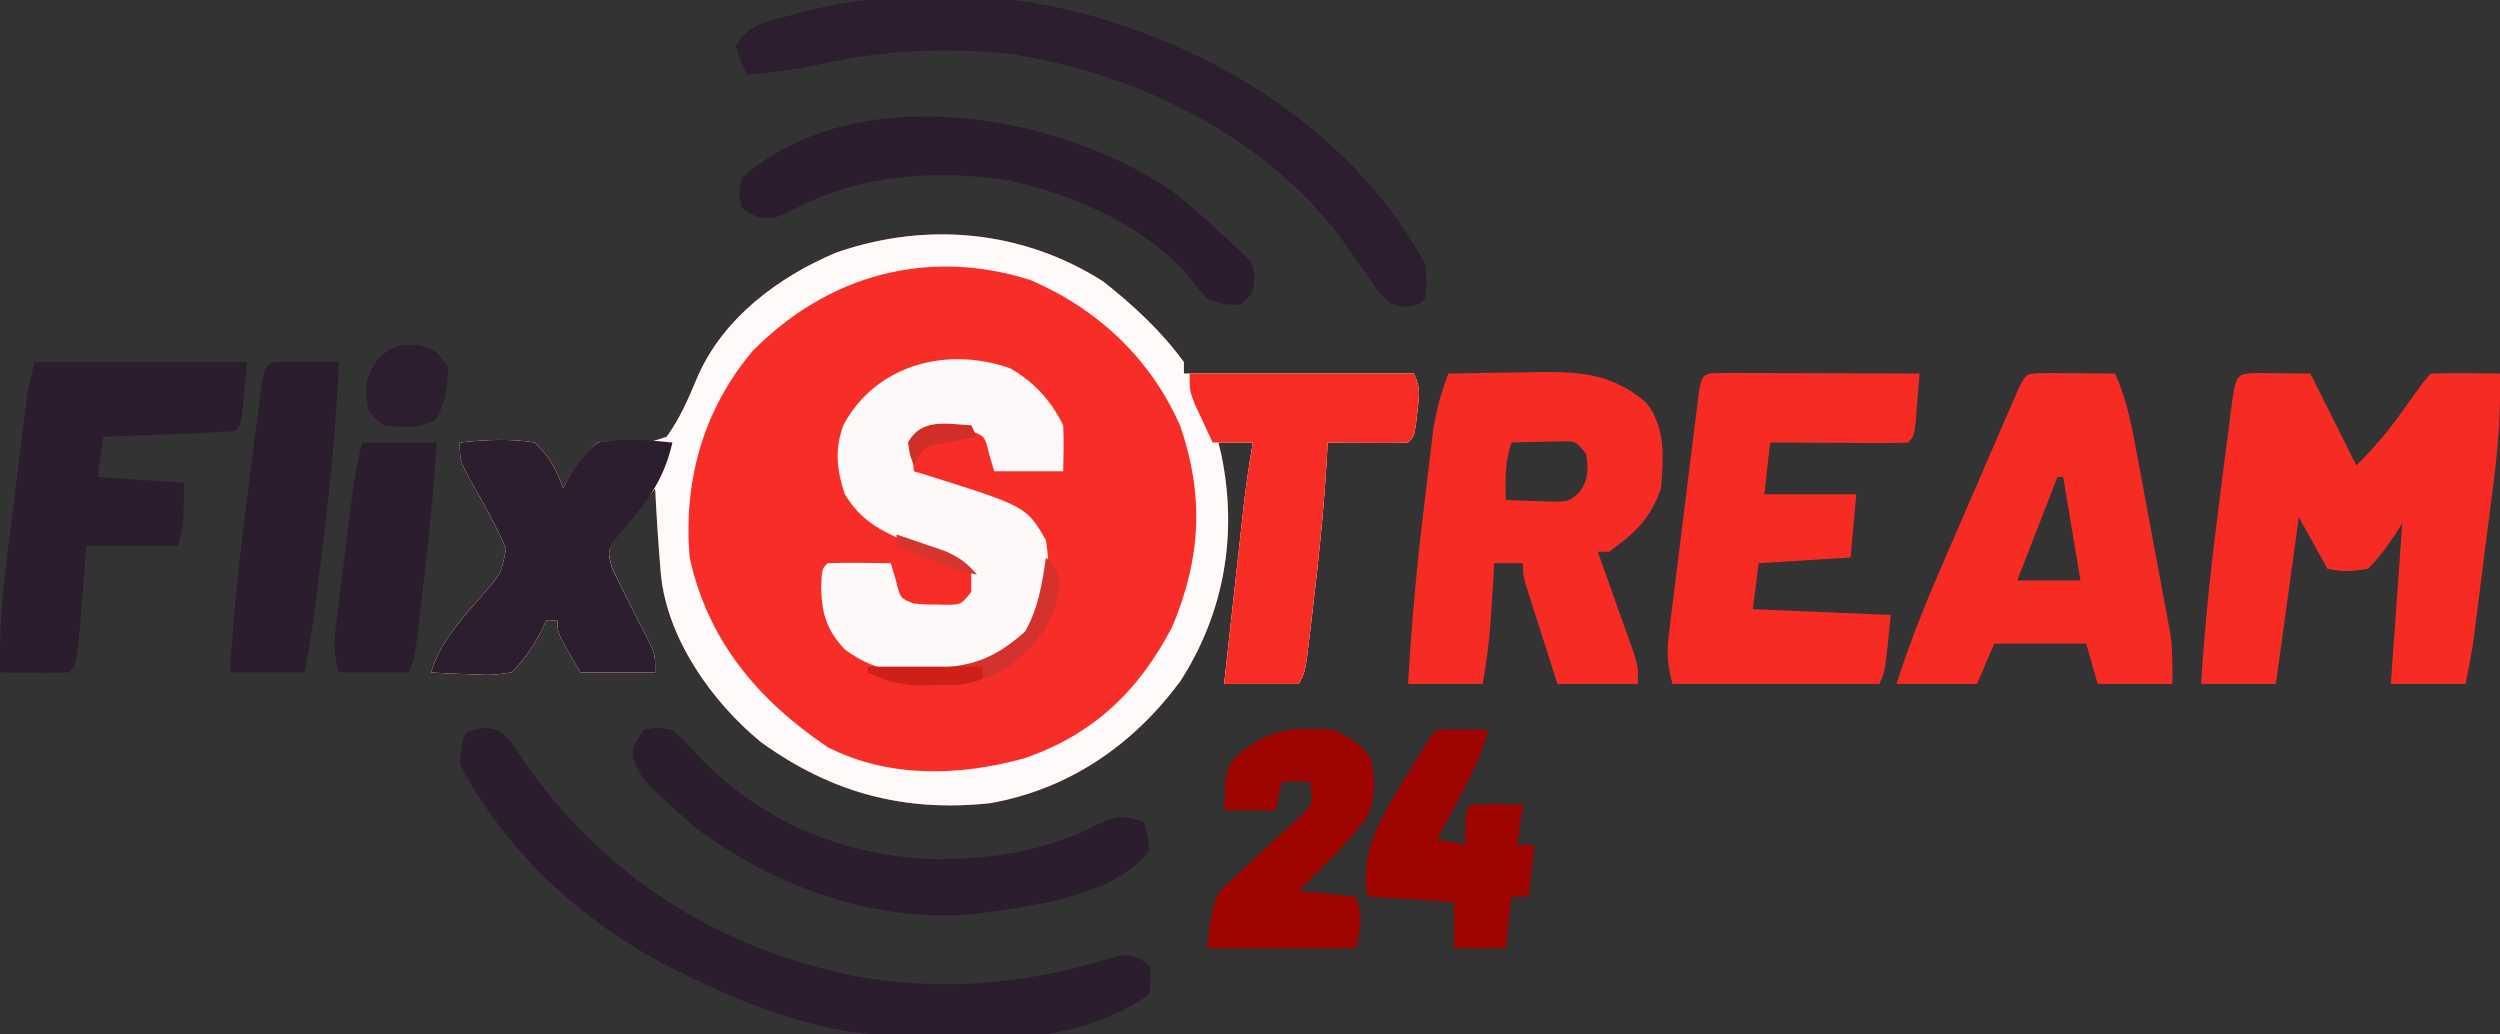
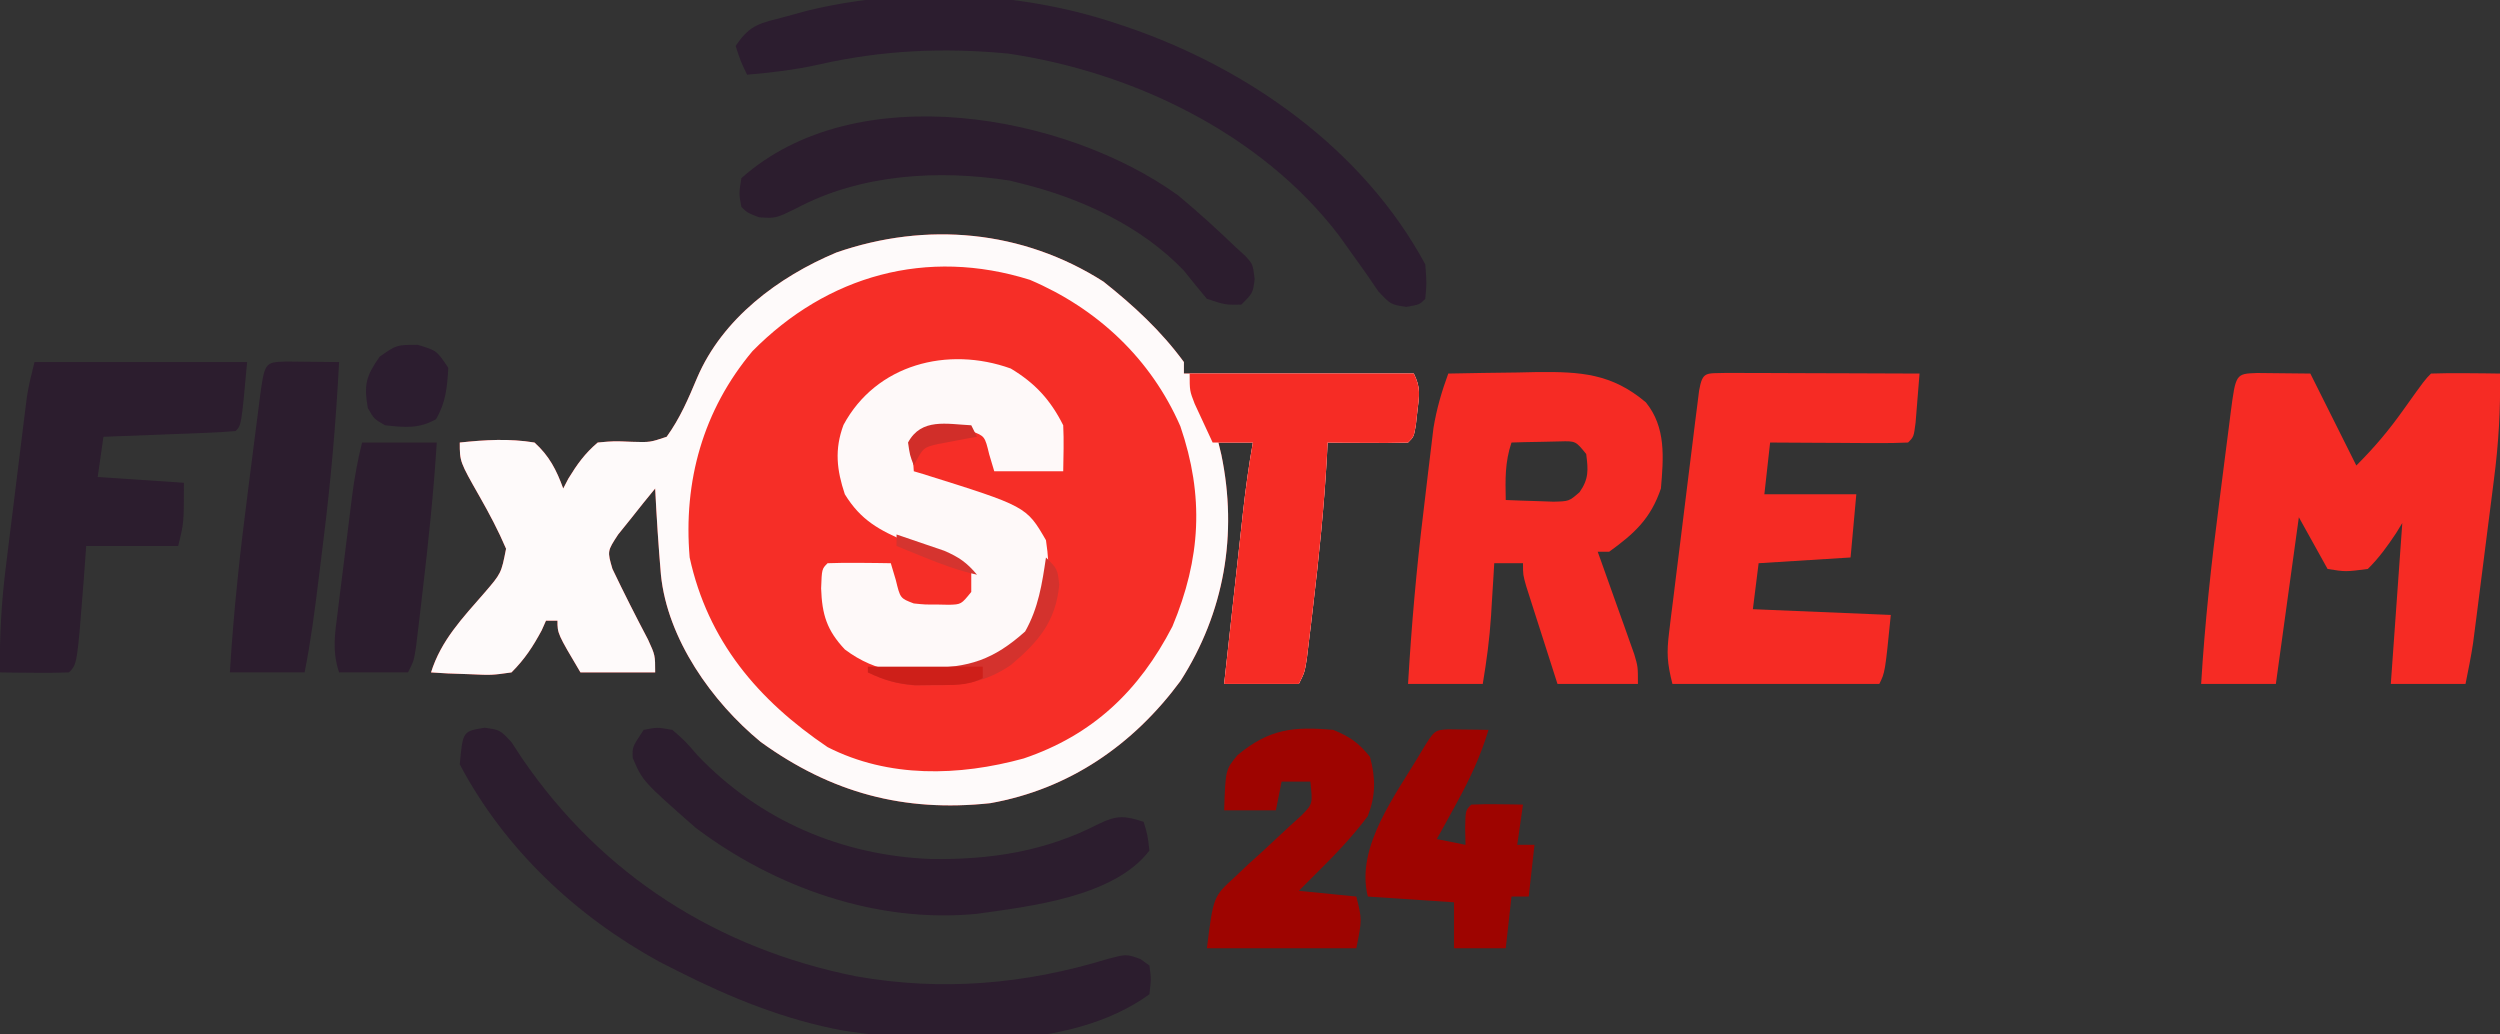
<svg xmlns="http://www.w3.org/2000/svg" version="1.1" width="435" height="180">
  <rect width="100%" height="100%" fill="#333333" stroke="none" />
  <path d="M0 0 C5.243 4.161 10.042 8.578 14 14 C14 14.66 14 15.32 14 16 C27.2 16 40.4 16 54 16 C55.248 18.497 54.952 19.813 54.625 22.562 C54.535 23.368 54.445 24.174 54.352 25.004 C54 27 54 27 53 28 C50.647 28.073 48.292 28.084 45.938 28.062 C44.647 28.053 43.357 28.044 42.027 28.035 C41.028 28.024 40.029 28.012 39 28 C38.963 28.793 38.925 29.586 38.887 30.402 C38.398 39.079 37.525 47.682 36.5 56.312 C36.369 57.428 36.239 58.544 36.104 59.693 C35.977 60.739 35.85 61.785 35.719 62.863 C35.548 64.275 35.548 64.275 35.373 65.716 C35 68 35 68 34 70 C29.71 70 25.42 70 21 70 C21.549 64.983 22.101 59.966 22.654 54.949 C22.842 53.244 23.029 51.539 23.216 49.833 C23.485 47.376 23.756 44.918 24.027 42.461 C24.151 41.326 24.151 41.326 24.277 40.169 C24.73 36.086 25.281 32.047 26 28 C24.02 28 22.04 28 20 28 C20.168 28.692 20.335 29.384 20.508 30.098 C23.383 43.911 21.048 57.574 13.398 69.496 C5.216 80.574 -5.931 88.316 -19.703 90.754 C-34.742 92.365 -47.38 88.947 -59.629 80.102 C-68.107 73.138 -75.869 62.211 -77 51 C-77.425 46.002 -77.752 41.01 -78 36 C-79.4 37.688 -80.769 39.401 -82.125 41.125 C-82.891 42.076 -83.656 43.028 -84.445 44.008 C-86.337 46.896 -86.337 46.896 -85.438 49.98 C-83.459 54.136 -81.384 58.22 -79.242 62.293 C-78 65 -78 65 -78 68 C-82.29 68 -86.58 68 -91 68 C-95 61.25 -95 61.25 -95 59 C-95.66 59 -96.32 59 -97 59 C-97.248 59.557 -97.495 60.114 -97.75 60.688 C-99.298 63.552 -100.683 65.683 -103 68 C-106.453 68.488 -106.453 68.488 -110.25 68.312 C-111.513 68.267 -112.777 68.222 -114.078 68.176 C-115.042 68.118 -116.007 68.06 -117 68 C-115.251 62.403 -111.5 58.518 -107.725 54.172 C-104.78 50.753 -104.78 50.753 -103.945 46.477 C-105.293 43.313 -106.862 40.364 -108.562 37.375 C-112 31.33 -112 31.33 -112 28 C-107.576 27.534 -103.403 27.275 -99 28 C-96.429 30.317 -95.175 32.771 -94 36 C-93.706 35.434 -93.412 34.868 -93.109 34.285 C-91.576 31.778 -90.246 29.913 -88 28 C-85.176 27.738 -85.176 27.738 -82.062 27.875 C-78.897 27.971 -78.897 27.971 -76 27 C-73.647 23.73 -72.247 20.411 -70.691 16.719 C-66.293 6.429 -56.578 -0.821 -46.477 -5.059 C-30.787 -10.506 -14.081 -8.974 0 0 Z " fill="#F62E27" transform="translate(192,49)" />
  <path d="M0 0 C5.243 4.161 10.042 8.578 14 14 C14 14.66 14 15.32 14 16 C27.2 16 40.4 16 54 16 C55.248 18.497 54.952 19.813 54.625 22.562 C54.535 23.368 54.445 24.174 54.352 25.004 C54 27 54 27 53 28 C50.647 28.073 48.292 28.084 45.938 28.062 C44.647 28.053 43.357 28.044 42.027 28.035 C41.028 28.024 40.029 28.012 39 28 C38.963 28.793 38.925 29.586 38.887 30.402 C38.398 39.079 37.525 47.682 36.5 56.312 C36.369 57.428 36.239 58.544 36.104 59.693 C35.977 60.739 35.85 61.785 35.719 62.863 C35.548 64.275 35.548 64.275 35.373 65.716 C35 68 35 68 34 70 C29.71 70 25.42 70 21 70 C21.549 64.983 22.101 59.966 22.654 54.949 C22.842 53.244 23.029 51.539 23.216 49.833 C23.485 47.376 23.756 44.918 24.027 42.461 C24.151 41.326 24.151 41.326 24.277 40.169 C24.73 36.086 25.281 32.047 26 28 C24.02 28 22.04 28 20 28 C20.168 28.692 20.335 29.384 20.508 30.098 C23.383 43.911 21.048 57.574 13.398 69.496 C5.216 80.574 -5.931 88.316 -19.703 90.754 C-34.742 92.365 -47.38 88.947 -59.629 80.102 C-68.107 73.138 -75.869 62.211 -77 51 C-77.425 46.002 -77.752 41.01 -78 36 C-79.4 37.688 -80.769 39.401 -82.125 41.125 C-82.891 42.076 -83.656 43.028 -84.445 44.008 C-86.337 46.896 -86.337 46.896 -85.438 49.98 C-83.459 54.136 -81.384 58.22 -79.242 62.293 C-78 65 -78 65 -78 68 C-82.29 68 -86.58 68 -91 68 C-95 61.25 -95 61.25 -95 59 C-95.66 59 -96.32 59 -97 59 C-97.248 59.557 -97.495 60.114 -97.75 60.688 C-99.298 63.552 -100.683 65.683 -103 68 C-106.453 68.488 -106.453 68.488 -110.25 68.312 C-111.513 68.267 -112.777 68.222 -114.078 68.176 C-115.042 68.118 -116.007 68.06 -117 68 C-115.251 62.403 -111.5 58.518 -107.725 54.172 C-104.78 50.753 -104.78 50.753 -103.945 46.477 C-105.293 43.313 -106.862 40.364 -108.562 37.375 C-112 31.33 -112 31.33 -112 28 C-107.576 27.534 -103.403 27.275 -99 28 C-96.429 30.317 -95.175 32.771 -94 36 C-93.706 35.434 -93.412 34.868 -93.109 34.285 C-91.576 31.778 -90.246 29.913 -88 28 C-85.176 27.738 -85.176 27.738 -82.062 27.875 C-78.897 27.971 -78.897 27.971 -76 27 C-73.647 23.73 -72.247 20.411 -70.691 16.719 C-66.293 6.429 -56.578 -0.821 -46.477 -5.059 C-30.787 -10.506 -14.081 -8.974 0 0 Z M-61.07 12.098 C-69.687 22.374 -73.125 34.784 -72 48 C-68.83 62.526 -60.124 72.795 -48 81 C-37.378 86.419 -25.128 86.06 -13.891 82.977 C-1.852 78.91 6.216 71.196 12 60 C16.951 48.147 17.548 37.347 13.383 25.172 C8.259 13.419 -1.063 4.685 -12.797 -0.309 C-30.736 -5.938 -48.047 -1.098 -61.07 12.098 Z " fill="#FEFAFA" transform="translate(192,49)" />
  <path d="M0 0 C3.092 0.033 6.185 0.065 9.277 0.098 C11.917 5.378 14.557 10.658 17.277 16.098 C20.454 12.921 22.887 10.033 25.465 6.41 C29.208 1.167 29.208 1.167 30.277 0.098 C32.297 0.025 34.319 0.014 36.34 0.035 C37.997 0.049 37.997 0.049 39.688 0.062 C40.542 0.074 41.397 0.086 42.277 0.098 C42.383 6.361 42.03 12.345 41.219 18.551 C41.056 19.846 41.056 19.846 40.89 21.167 C40.661 22.975 40.43 24.784 40.196 26.592 C39.839 29.353 39.49 32.116 39.143 34.879 C38.918 36.645 38.694 38.41 38.469 40.176 C38.312 41.407 38.312 41.407 38.153 42.663 C38.053 43.435 37.953 44.206 37.85 45.001 C37.763 45.673 37.677 46.346 37.587 47.038 C37.231 49.405 36.747 51.751 36.277 54.098 C31.987 54.098 27.697 54.098 23.277 54.098 C23.944 44.764 24.611 35.431 25.277 26.098 C24.749 26.964 24.749 26.964 24.211 27.848 C22.686 30.141 21.237 32.159 19.277 34.098 C15.402 34.598 15.402 34.598 12.277 34.098 C10.627 31.128 8.977 28.158 7.277 25.098 C5.957 34.668 4.637 44.238 3.277 54.098 C-1.013 54.098 -5.303 54.098 -9.723 54.098 C-9.085 43.472 -7.937 32.986 -6.566 22.434 C-6.217 19.745 -5.878 17.055 -5.539 14.365 C-5.32 12.655 -5.1 10.945 -4.879 9.234 C-4.778 8.43 -4.677 7.626 -4.573 6.798 C-3.695 0.133 -3.695 0.133 0 0 Z " fill="#F62B24" transform="translate(392.723,64.902)" />
  <path d="M0 0 C4.021 -0.088 8.041 -0.141 12.062 -0.188 C13.763 -0.225 13.763 -0.225 15.498 -0.264 C23.055 -0.33 28.419 -0.016 34.375 5 C37.922 9.366 37.451 14.651 37 20 C35.213 25.263 32.39 27.824 28 31 C27.34 31 26.68 31 26 31 C26.318 31.885 26.318 31.885 26.643 32.788 C27.6 35.461 28.55 38.137 29.5 40.812 C29.834 41.741 30.168 42.67 30.512 43.627 C30.828 44.52 31.143 45.412 31.469 46.332 C31.762 47.154 32.055 47.976 32.357 48.823 C33 51 33 51 33 54 C28.38 54 23.76 54 19 54 C17.997 50.876 16.997 47.751 16 44.625 C15.571 43.291 15.571 43.291 15.133 41.93 C14.862 41.079 14.591 40.228 14.312 39.352 C14.061 38.566 13.81 37.781 13.551 36.971 C13 35 13 35 13 33 C11.35 33 9.7 33 8 33 C7.939 34.013 7.879 35.026 7.816 36.07 C7.732 37.422 7.647 38.773 7.562 40.125 C7.523 40.79 7.484 41.455 7.443 42.141 C7.186 46.187 6.67 49.977 6 54 C1.71 54 -2.58 54 -7 54 C-6.41 43.982 -5.544 34.059 -4.325 24.099 C-4.059 21.909 -3.804 19.717 -3.549 17.525 C-3.378 16.109 -3.207 14.693 -3.035 13.277 C-2.884 12.022 -2.734 10.766 -2.578 9.472 C-2.024 6.141 -1.163 3.164 0 0 Z M11 12 C9.842 15.473 9.931 18.361 10 22 C11.77 22.081 13.541 22.139 15.312 22.188 C16.299 22.222 17.285 22.257 18.301 22.293 C21.013 22.227 21.013 22.227 22.836 20.648 C24.47 18.335 24.355 16.766 24 14 C22.163 11.728 22.163 11.728 19.398 11.805 C18.401 11.828 17.403 11.851 16.375 11.875 C15.372 11.893 14.369 11.911 13.336 11.93 C12.18 11.964 12.18 11.964 11 12 Z " fill="#F62B24" transform="translate(252,65)" />
-   <path d="M0 0 C1.395 0.007 2.789 0.019 4.184 0.035 C4.895 0.04 5.605 0.044 6.338 0.049 C8.099 0.061 9.86 0.079 11.621 0.098 C13.813 4.825 14.631 9.694 15.566 14.781 C15.741 15.714 15.916 16.648 16.096 17.609 C16.463 19.578 16.828 21.547 17.19 23.517 C17.744 26.523 18.309 29.526 18.875 32.529 C19.231 34.446 19.587 36.364 19.941 38.281 C20.11 39.175 20.279 40.069 20.453 40.99 C20.606 41.834 20.76 42.679 20.918 43.549 C21.055 44.284 21.191 45.02 21.331 45.777 C21.675 48.531 21.621 51.323 21.621 54.098 C17.331 54.098 13.041 54.098 8.621 54.098 C7.961 51.788 7.301 49.478 6.621 47.098 C1.341 47.098 -3.939 47.098 -9.379 47.098 C-10.369 49.408 -11.359 51.718 -12.379 54.098 C-16.999 54.098 -21.619 54.098 -26.379 54.098 C-24.256 47.429 -21.755 41.044 -18.965 34.629 C-18.55 33.667 -18.135 32.706 -17.707 31.715 C-16.836 29.701 -15.964 27.688 -15.09 25.675 C-13.747 22.581 -12.41 19.484 -11.074 16.387 C-10.226 14.426 -9.377 12.465 -8.527 10.504 C-8.126 9.575 -7.725 8.646 -7.312 7.689 C-6.941 6.837 -6.571 5.985 -6.189 5.107 C-5.863 4.355 -5.536 3.603 -5.2 2.828 C-3.759 -0.209 -3.705 0.107 0 0 Z M1.621 18.098 C-0.689 24.038 -2.999 29.978 -5.379 36.098 C-1.749 36.098 1.881 36.098 5.621 36.098 C4.631 30.158 3.641 24.218 2.621 18.098 C2.291 18.098 1.961 18.098 1.621 18.098 Z " fill="#F62B24" transform="translate(356.379,64.902)" />
  <path d="M0 0 C1.56 0 3.121 0.006 4.681 0.016 C5.501 0.017 6.321 0.019 7.166 0.02 C9.795 0.026 12.424 0.038 15.052 0.051 C16.83 0.056 18.608 0.061 20.386 0.065 C24.754 0.076 29.122 0.093 33.49 0.114 C33.35 1.926 33.203 3.739 33.052 5.551 C32.971 6.56 32.89 7.57 32.806 8.61 C32.49 11.114 32.49 11.114 31.49 12.114 C29.709 12.201 27.925 12.221 26.142 12.211 C25.063 12.208 23.983 12.205 22.871 12.201 C21.735 12.193 20.598 12.185 19.427 12.176 C18.287 12.172 17.147 12.167 15.972 12.162 C13.145 12.151 10.317 12.134 7.49 12.114 C7.16 15.084 6.83 18.054 6.49 21.114 C11.77 21.114 17.05 21.114 22.49 21.114 C22.16 24.744 21.83 28.374 21.49 32.114 C13.57 32.609 13.57 32.609 5.49 33.114 C5.16 35.754 4.83 38.394 4.49 41.114 C12.41 41.444 20.33 41.774 28.49 42.114 C27.49 52.114 27.49 52.114 26.49 54.114 C14.61 54.114 2.73 54.114 -9.51 54.114 C-10.421 50.47 -10.531 48.764 -10.089 45.177 C-9.972 44.2 -9.855 43.222 -9.734 42.215 C-9.601 41.167 -9.468 40.119 -9.33 39.039 C-9.198 37.96 -9.066 36.88 -8.93 35.768 C-8.649 33.489 -8.365 31.21 -8.077 28.932 C-7.636 25.43 -7.207 21.927 -6.78 18.424 C-6.506 16.212 -6.231 14.001 -5.955 11.789 C-5.826 10.735 -5.697 9.681 -5.564 8.595 C-5.44 7.627 -5.317 6.659 -5.19 5.662 C-5.029 4.377 -5.029 4.377 -4.865 3.067 C-4.241 -0.366 -3.704 0.12 0 0 Z " fill="#F62B24" transform="translate(300.51,64.886)" />
  <path d="M0 0 C4.197 2.518 6.908 5.44 9.125 9.875 C9.259 12.547 9.168 15.198 9.125 17.875 C5.165 17.875 1.205 17.875 -2.875 17.875 C-3.164 16.906 -3.453 15.936 -3.75 14.938 C-4.517 11.768 -4.517 11.768 -6.875 10.875 C-8.789 10.678 -8.789 10.678 -10.875 10.688 C-11.576 10.673 -12.277 10.659 -13 10.645 C-15.12 10.71 -15.12 10.71 -16.875 12.875 C-17.042 15.459 -17.042 15.459 -16.875 17.875 C-16.074 18.113 -16.074 18.113 -15.258 18.355 C2.714 23.983 2.714 23.983 6.125 29.875 C6.91 35.184 6.819 39.462 4.438 44.312 C-0.025 49.257 -4.184 52.469 -10.926 53.211 C-17.77 53.293 -23.27 53.097 -28.875 48.875 C-31.998 45.55 -32.842 42.838 -33 38.25 C-32.875 34.875 -32.875 34.875 -31.875 33.875 C-30.022 33.803 -28.167 33.791 -26.312 33.812 C-25.301 33.822 -24.289 33.831 -23.246 33.84 C-22.072 33.857 -22.072 33.857 -20.875 33.875 C-20.586 34.844 -20.297 35.814 -20 36.812 C-19.233 39.982 -19.233 39.982 -16.875 40.875 C-14.961 41.072 -14.961 41.072 -12.875 41.062 C-12.174 41.077 -11.473 41.091 -10.75 41.105 C-8.63 41.04 -8.63 41.04 -6.875 38.875 C-6.875 37.555 -6.875 36.235 -6.875 34.875 C-7.399 34.659 -7.924 34.443 -8.464 34.22 C-10.857 33.224 -13.241 32.206 -15.625 31.188 C-16.863 30.678 -16.863 30.678 -18.125 30.158 C-22.875 28.109 -26.076 26.434 -28.875 21.875 C-30.282 17.655 -30.695 14.08 -29.109 9.816 C-23.445 -0.735 -10.967 -3.949 0 0 Z " fill="#FEF9F9" transform="translate(175.875,64.125)" />
  <path d="M0 0 C12.21 0 24.42 0 37 0 C36 11 36 11 35 12 C33.294 12.157 31.583 12.251 29.871 12.316 C28.837 12.358 27.802 12.4 26.736 12.443 C25.103 12.502 25.103 12.502 23.438 12.562 C21.799 12.627 21.799 12.627 20.127 12.693 C17.418 12.8 14.709 12.902 12 13 C11.67 15.31 11.34 17.62 11 20 C15.95 20.33 20.9 20.66 26 21 C26 28 26 28 25 32 C19.72 32 14.44 32 9 32 C8.856 33.98 8.711 35.96 8.562 38 C7.433 52.567 7.433 52.567 6 54 C3.98 54.072 1.958 54.084 -0.062 54.062 C-1.167 54.053 -2.272 54.044 -3.41 54.035 C-4.692 54.018 -4.692 54.018 -6 54 C-6.108 47.657 -5.739 41.582 -4.941 35.293 C-4.833 34.405 -4.724 33.517 -4.612 32.603 C-4.384 30.743 -4.152 28.883 -3.919 27.024 C-3.561 24.179 -3.213 21.333 -2.865 18.486 C-2.641 16.672 -2.417 14.857 -2.191 13.043 C-2.087 12.195 -1.983 11.347 -1.876 10.473 C-1.776 9.682 -1.676 8.89 -1.573 8.075 C-1.486 7.383 -1.399 6.69 -1.31 5.977 C-0.994 3.962 -0.495 1.979 0 0 Z " fill="#2C1D2E" transform="translate(6,63)" />
  <path d="M0 0 C2.68 0.375 2.68 0.375 4.672 2.5 C5.604 3.923 5.604 3.923 6.555 5.375 C20.469 25.7 40.5 38.411 64.617 43.25 C79.575 45.893 93.962 44.656 108.457 40.219 C111.68 39.375 111.68 39.375 114.117 40.25 C114.633 40.621 115.148 40.992 115.68 41.375 C115.992 43.688 115.992 43.688 115.68 46.375 C101.698 56.543 78.652 55.098 62.504 52.715 C52.31 50.851 42.894 47.034 33.68 42.375 C32.621 41.84 31.563 41.305 30.473 40.754 C15.946 32.815 3.475 21.112 -4.32 6.375 C-3.797 0.614 -3.797 0.614 0 0 Z " fill="#2C1D2E" transform="translate(84.32,126.625)" />
  <path d="M0 0 C0.633 0.209 1.265 0.418 1.917 0.633 C23.12 7.836 43.18 21.948 54 42 C54.25 45.25 54.25 45.25 54 48 C53 49 53 49 50.707 49.402 C48 49 48 49 45.824 46.691 C45.119 45.659 44.414 44.626 43.688 43.562 C42.896 42.45 42.102 41.339 41.305 40.23 C40.544 39.164 39.784 38.098 39 37 C25.467 19.248 3.101 8.501 -18.648 5.316 C-29.987 4.246 -40.584 4.733 -51.695 7.266 C-55.797 8.177 -59.819 8.633 -64 9 C-65.125 6.688 -65.125 6.688 -66 4 C-63.42 0.13 -61.678 0.062 -57.25 -1.125 C-56.038 -1.458 -54.827 -1.79 -53.578 -2.133 C-36.346 -6.309 -16.819 -5.589 0 0 Z " fill="#2C1D2F" transform="translate(194,4)" />
-   <path d="M0 0 C4.424 -0.466 8.597 -0.725 13 0 C15.571 2.317 16.825 4.771 18 8 C18.282 7.423 18.565 6.845 18.855 6.25 C20.386 3.664 21.653 1.901 24 0 C28.408 -0.711 32.573 -0.473 37 0 C35.461 6.831 32.262 10.714 27.703 16.035 C25.647 18.877 25.647 18.877 26.539 21.984 C28.546 26.127 30.616 30.219 32.758 34.293 C34 37 34 37 34 40 C29.71 40 25.42 40 21 40 C17 33.25 17 33.25 17 31 C16.34 31 15.68 31 15 31 C14.752 31.557 14.505 32.114 14.25 32.688 C12.702 35.552 11.317 37.683 9 40 C5.547 40.488 5.547 40.488 1.75 40.312 C0.487 40.267 -0.777 40.222 -2.078 40.176 C-3.524 40.089 -3.524 40.089 -5 40 C-3.251 34.403 0.5 30.518 4.275 26.172 C7.22 22.753 7.22 22.753 8.055 18.477 C6.707 15.313 5.138 12.364 3.438 9.375 C0 3.33 0 3.33 0 0 Z " fill="#2D1E2F" transform="translate(80,77)" />
  <path d="M0 0 C12.87 0 25.74 0 39 0 C40.248 2.497 39.952 3.813 39.625 6.562 C39.49 7.771 39.49 7.771 39.352 9.004 C39 11 39 11 38 12 C35.647 12.073 33.292 12.084 30.938 12.062 C29.647 12.053 28.357 12.044 27.027 12.035 C26.028 12.024 25.029 12.012 24 12 C23.963 12.793 23.925 13.586 23.887 14.402 C23.398 23.079 22.525 31.682 21.5 40.312 C21.369 41.428 21.239 42.544 21.104 43.693 C20.977 44.739 20.85 45.785 20.719 46.863 C20.548 48.275 20.548 48.275 20.373 49.716 C20 52 20 52 19 54 C14.71 54 10.42 54 6 54 C6.549 48.983 7.101 43.966 7.654 38.949 C7.842 37.244 8.029 35.539 8.216 33.833 C8.485 31.376 8.756 28.918 9.027 26.461 C9.11 25.704 9.192 24.948 9.277 24.169 C9.73 20.086 10.281 16.047 11 12 C8.69 12 6.38 12 4 12 C3.326 10.566 2.661 9.127 2 7.688 C1.629 6.887 1.258 6.086 0.875 5.262 C0 3 0 3 0 0 Z " fill="#F62C25" transform="translate(207,65)" />
  <path d="M0 0 C3.456 2.878 6.762 5.88 10 9 C10.874 9.797 10.874 9.797 11.766 10.609 C13 12 13 12 13.312 14.562 C13 17 13 17 11 19 C8.25 19.062 8.25 19.062 5 18 C3.652 16.383 2.311 14.759 1.008 13.105 C-6.369 5.37 -16.783 0.558 -27 -2 C-27.761 -2.191 -28.521 -2.382 -29.305 -2.578 C-41.702 -4.519 -55.272 -3.716 -66.438 2.25 C-70 4 -70 4 -72.938 3.812 C-75 3 -75 3 -76 2 C-76.438 -0.312 -76.438 -0.312 -76 -3 C-56.075 -20.771 -19.661 -14.175 0 0 Z " fill="#2C1D2E" transform="translate(205,34)" />
  <path d="M0 0 C2.348 -0.469 2.348 -0.469 5 0 C7.184 1.906 7.184 1.906 9.438 4.5 C20.195 15.752 34.453 21.874 50.042 22.468 C60.4 22.604 69.882 21.159 79.207 16.344 C82.391 14.812 83.7 14.932 87 16 C87.688 18.312 87.688 18.312 88 21 C81.852 29.065 67.28 30.697 58 32 C40.596 33.729 22.788 27.421 9 17 C-0.188 8.911 -0.188 8.911 -1.898 4.887 C-2 3 -2 3 0 0 Z " fill="#2C1D2E" transform="translate(112,127)" />
  <path d="M0 0 C3.092 0.033 6.185 0.065 9.277 0.098 C8.744 10.498 7.845 20.796 6.548 31.129 C6.273 33.322 6.005 35.515 5.738 37.709 C5.061 43.213 4.366 48.655 3.277 54.098 C-1.013 54.098 -5.303 54.098 -9.723 54.098 C-9.085 43.472 -7.937 32.986 -6.566 22.434 C-6.217 19.745 -5.878 17.055 -5.539 14.365 C-5.32 12.655 -5.1 10.945 -4.879 9.234 C-4.778 8.43 -4.677 7.626 -4.573 6.798 C-3.695 0.133 -3.695 0.133 0 0 Z " fill="#2C1D2E" transform="translate(49.723,62.902)" />
  <path d="M0 0 C2.962 1.234 4.376 2.235 6.375 4.688 C7.389 8.439 7.376 11.409 6 15 C3.285 18.629 0.221 21.818 -3 25 C-3.99 25.99 -4.98 26.98 -6 28 C-2.7 28.33 0.6 28.66 4 29 C5 33 5 33 4 38 C-4.58 38 -13.16 38 -22 38 C-20.876 29.009 -20.876 29.009 -17.184 25.641 C-16.42 24.917 -15.656 24.194 -14.869 23.449 C-14.067 22.723 -13.264 21.998 -12.438 21.25 C-10.844 19.785 -9.259 18.312 -7.684 16.828 C-6.978 16.188 -6.272 15.547 -5.545 14.888 C-3.578 12.891 -3.578 12.891 -4 9 C-5.65 9 -7.3 9 -9 9 C-9.33 10.65 -9.66 12.3 -10 14 C-12.97 14 -15.94 14 -19 14 C-18.76 6.918 -18.76 6.918 -16.668 4.391 C-11.136 -0.185 -6.983 -0.616 0 0 Z " fill="#9E0400" transform="translate(232,127)" />
  <path d="M0 0 C1.236 0.017 1.236 0.017 2.496 0.035 C3.322 0.044 4.149 0.053 5 0.062 C5.638 0.074 6.276 0.086 6.934 0.098 C5.541 4.724 3.638 8.745 1.309 12.973 C0.677 14.125 0.045 15.277 -0.605 16.465 C-1.088 17.334 -1.57 18.203 -2.066 19.098 C-0.416 19.428 1.234 19.758 2.934 20.098 C2.913 19.128 2.892 18.159 2.871 17.16 C2.934 14.098 2.934 14.098 3.934 13.098 C5.453 13.026 6.975 13.014 8.496 13.035 C9.322 13.044 10.149 13.053 11 13.062 C11.638 13.074 12.276 13.086 12.934 13.098 C12.604 15.408 12.274 17.718 11.934 20.098 C12.924 20.098 13.914 20.098 14.934 20.098 C14.604 23.068 14.274 26.038 13.934 29.098 C12.944 29.098 11.954 29.098 10.934 29.098 C10.604 32.068 10.274 35.038 9.934 38.098 C6.964 38.098 3.994 38.098 0.934 38.098 C0.934 35.458 0.934 32.818 0.934 30.098 C-4.016 29.768 -8.966 29.438 -14.066 29.098 C-16.252 20.353 -9.107 11.317 -4.773 3.906 C-2.47 0.117 -2.47 0.117 0 0 Z " fill="#9E0400" transform="translate(252.066,126.902)" />
  <path d="M0 0 C4.29 0 8.58 0 13 0 C12.445 8.769 11.532 17.463 10.5 26.188 C10.369 27.311 10.239 28.434 10.104 29.592 C9.977 30.648 9.85 31.704 9.719 32.793 C9.605 33.747 9.491 34.701 9.373 35.684 C9 38 9 38 8 40 C4.04 40 0.08 40 -4 40 C-5.225 36.326 -4.742 33.381 -4.258 29.629 C-4.17 28.91 -4.082 28.191 -3.992 27.451 C-3.805 25.932 -3.615 24.413 -3.421 22.894 C-3.127 20.576 -2.842 18.256 -2.559 15.936 C-2.376 14.458 -2.192 12.981 -2.008 11.504 C-1.922 10.812 -1.837 10.12 -1.749 9.408 C-1.337 6.186 -0.79 3.16 0 0 Z " fill="#2C1D2E" transform="translate(63,77)" />
  <path d="M0 0 C3.312 1 3.312 1 5.312 4 C5.132 7.362 4.894 9.999 3.188 12.938 C0.173 14.646 -2.308 14.362 -5.688 14 C-7.625 12.875 -7.625 12.875 -8.688 11 C-9.393 6.944 -9.009 5.457 -6.625 2.062 C-3.688 0 -3.688 0 0 0 Z " fill="#2C1D2F" transform="translate(72.688,60)" />
  <path d="M0 0 C2 2 2 2 2.312 4.75 C1.692 11.202 -1.339 14.671 -6.086 18.703 C-10.476 21.678 -14.243 22.275 -19.5 22.25 C-20.603 22.255 -21.707 22.26 -22.844 22.266 C-25.964 22.003 -28.183 21.324 -31 20 C-27.494 18.885 -24.405 19.027 -20.75 19.188 C-13.397 19.237 -9.06 17.738 -3.625 12.875 C-1.315 8.787 -0.68 4.609 0 0 Z " fill="#D4322D" transform="translate(182,97)" />
  <path d="M0 0 C6.6 0 13.2 0 20 0 C20 0.66 20 1.32 20 2 C17.195 3.402 14.815 3.17 11.688 3.188 C10.557 3.202 9.426 3.216 8.262 3.23 C5.068 3.005 2.872 2.363 0 1 C0 0.67 0 0.34 0 0 Z " fill="#CE1F19" transform="translate(151,116)" />
  <path d="M0 0 C0.33 0.66 0.66 1.32 1 2 C0.374 2.11 -0.253 2.219 -0.898 2.332 C-1.716 2.491 -2.533 2.649 -3.375 2.812 C-4.593 3.039 -4.593 3.039 -5.836 3.27 C-8.358 3.875 -8.358 3.875 -10 7 C-10.688 5.188 -10.688 5.188 -11 3 C-8.692 -1.308 -4.252 -0.209 0 0 Z " fill="#D12E29" transform="translate(169,74)" />
  <path d="M0 0 C1.774 0.593 3.544 1.2 5.312 1.812 C6.299 2.149 7.285 2.485 8.301 2.832 C10.871 3.944 12.222 4.882 14 7 C10.768 6.283 7.813 5.187 4.75 3.938 C3.858 3.575 2.966 3.213 2.047 2.84 C1.034 2.424 1.034 2.424 0 2 C0 1.34 0 0.68 0 0 Z " fill="#D5342F" transform="translate(156,93)" />
</svg>